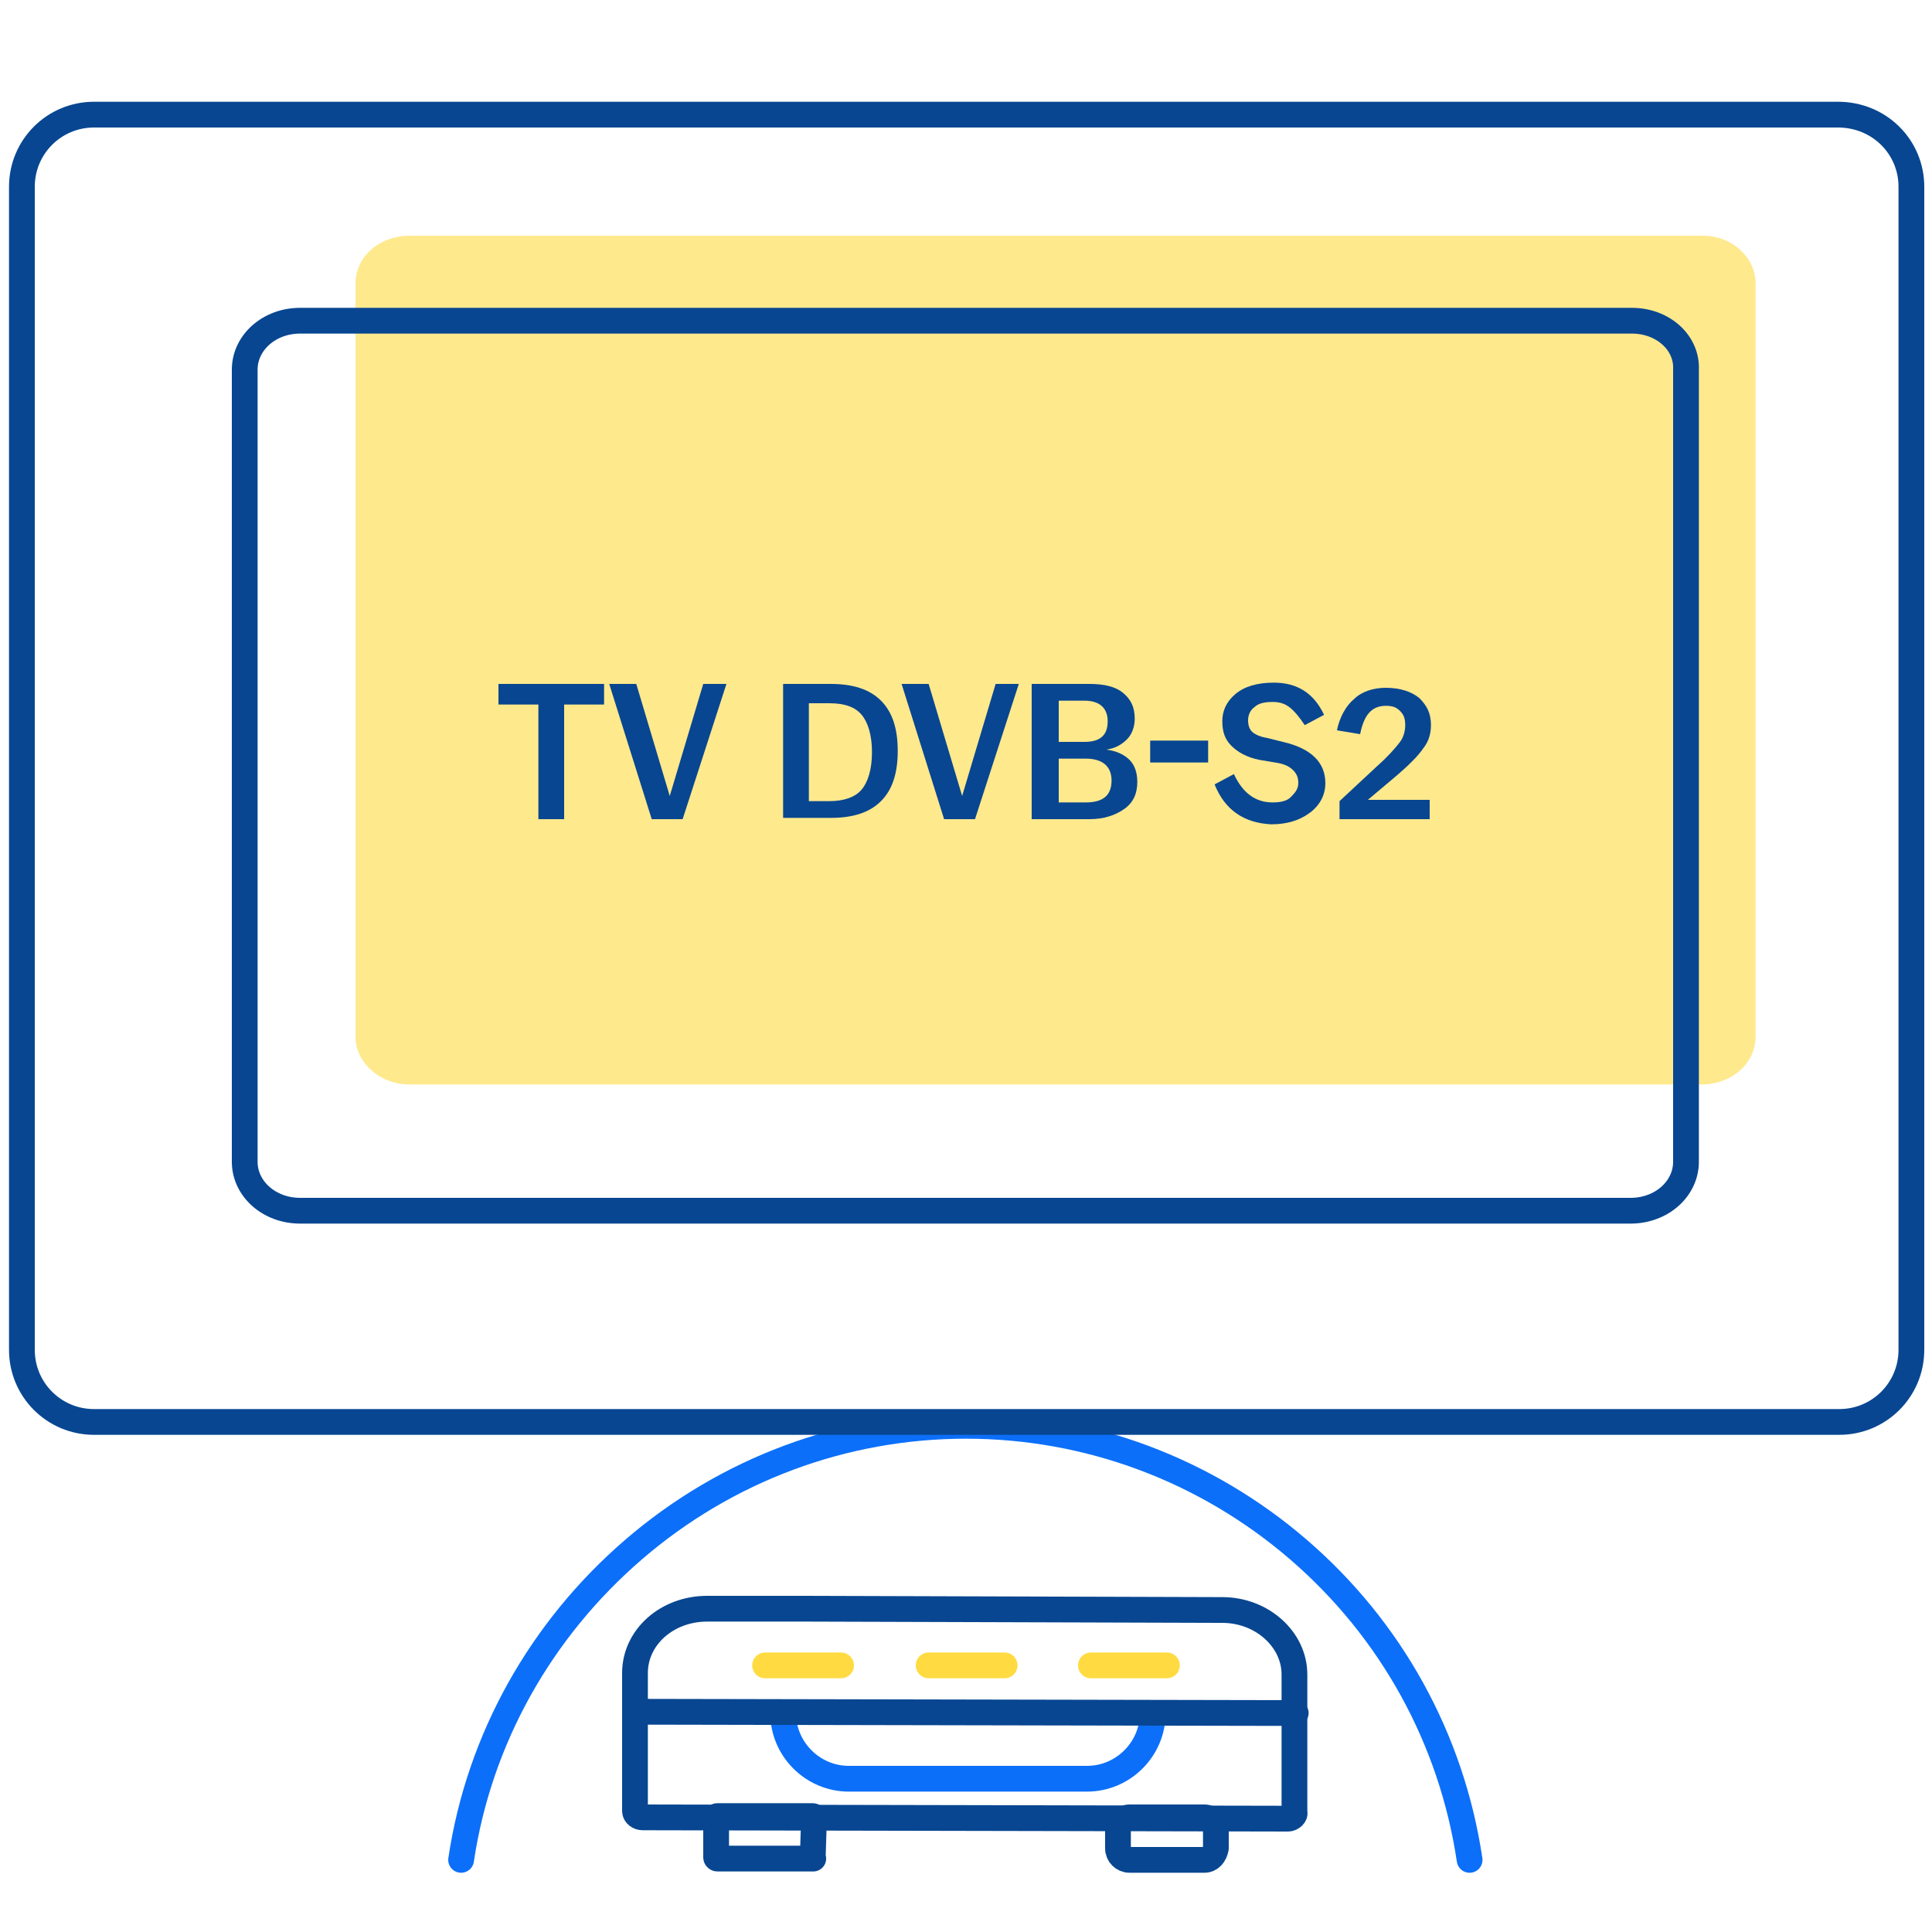
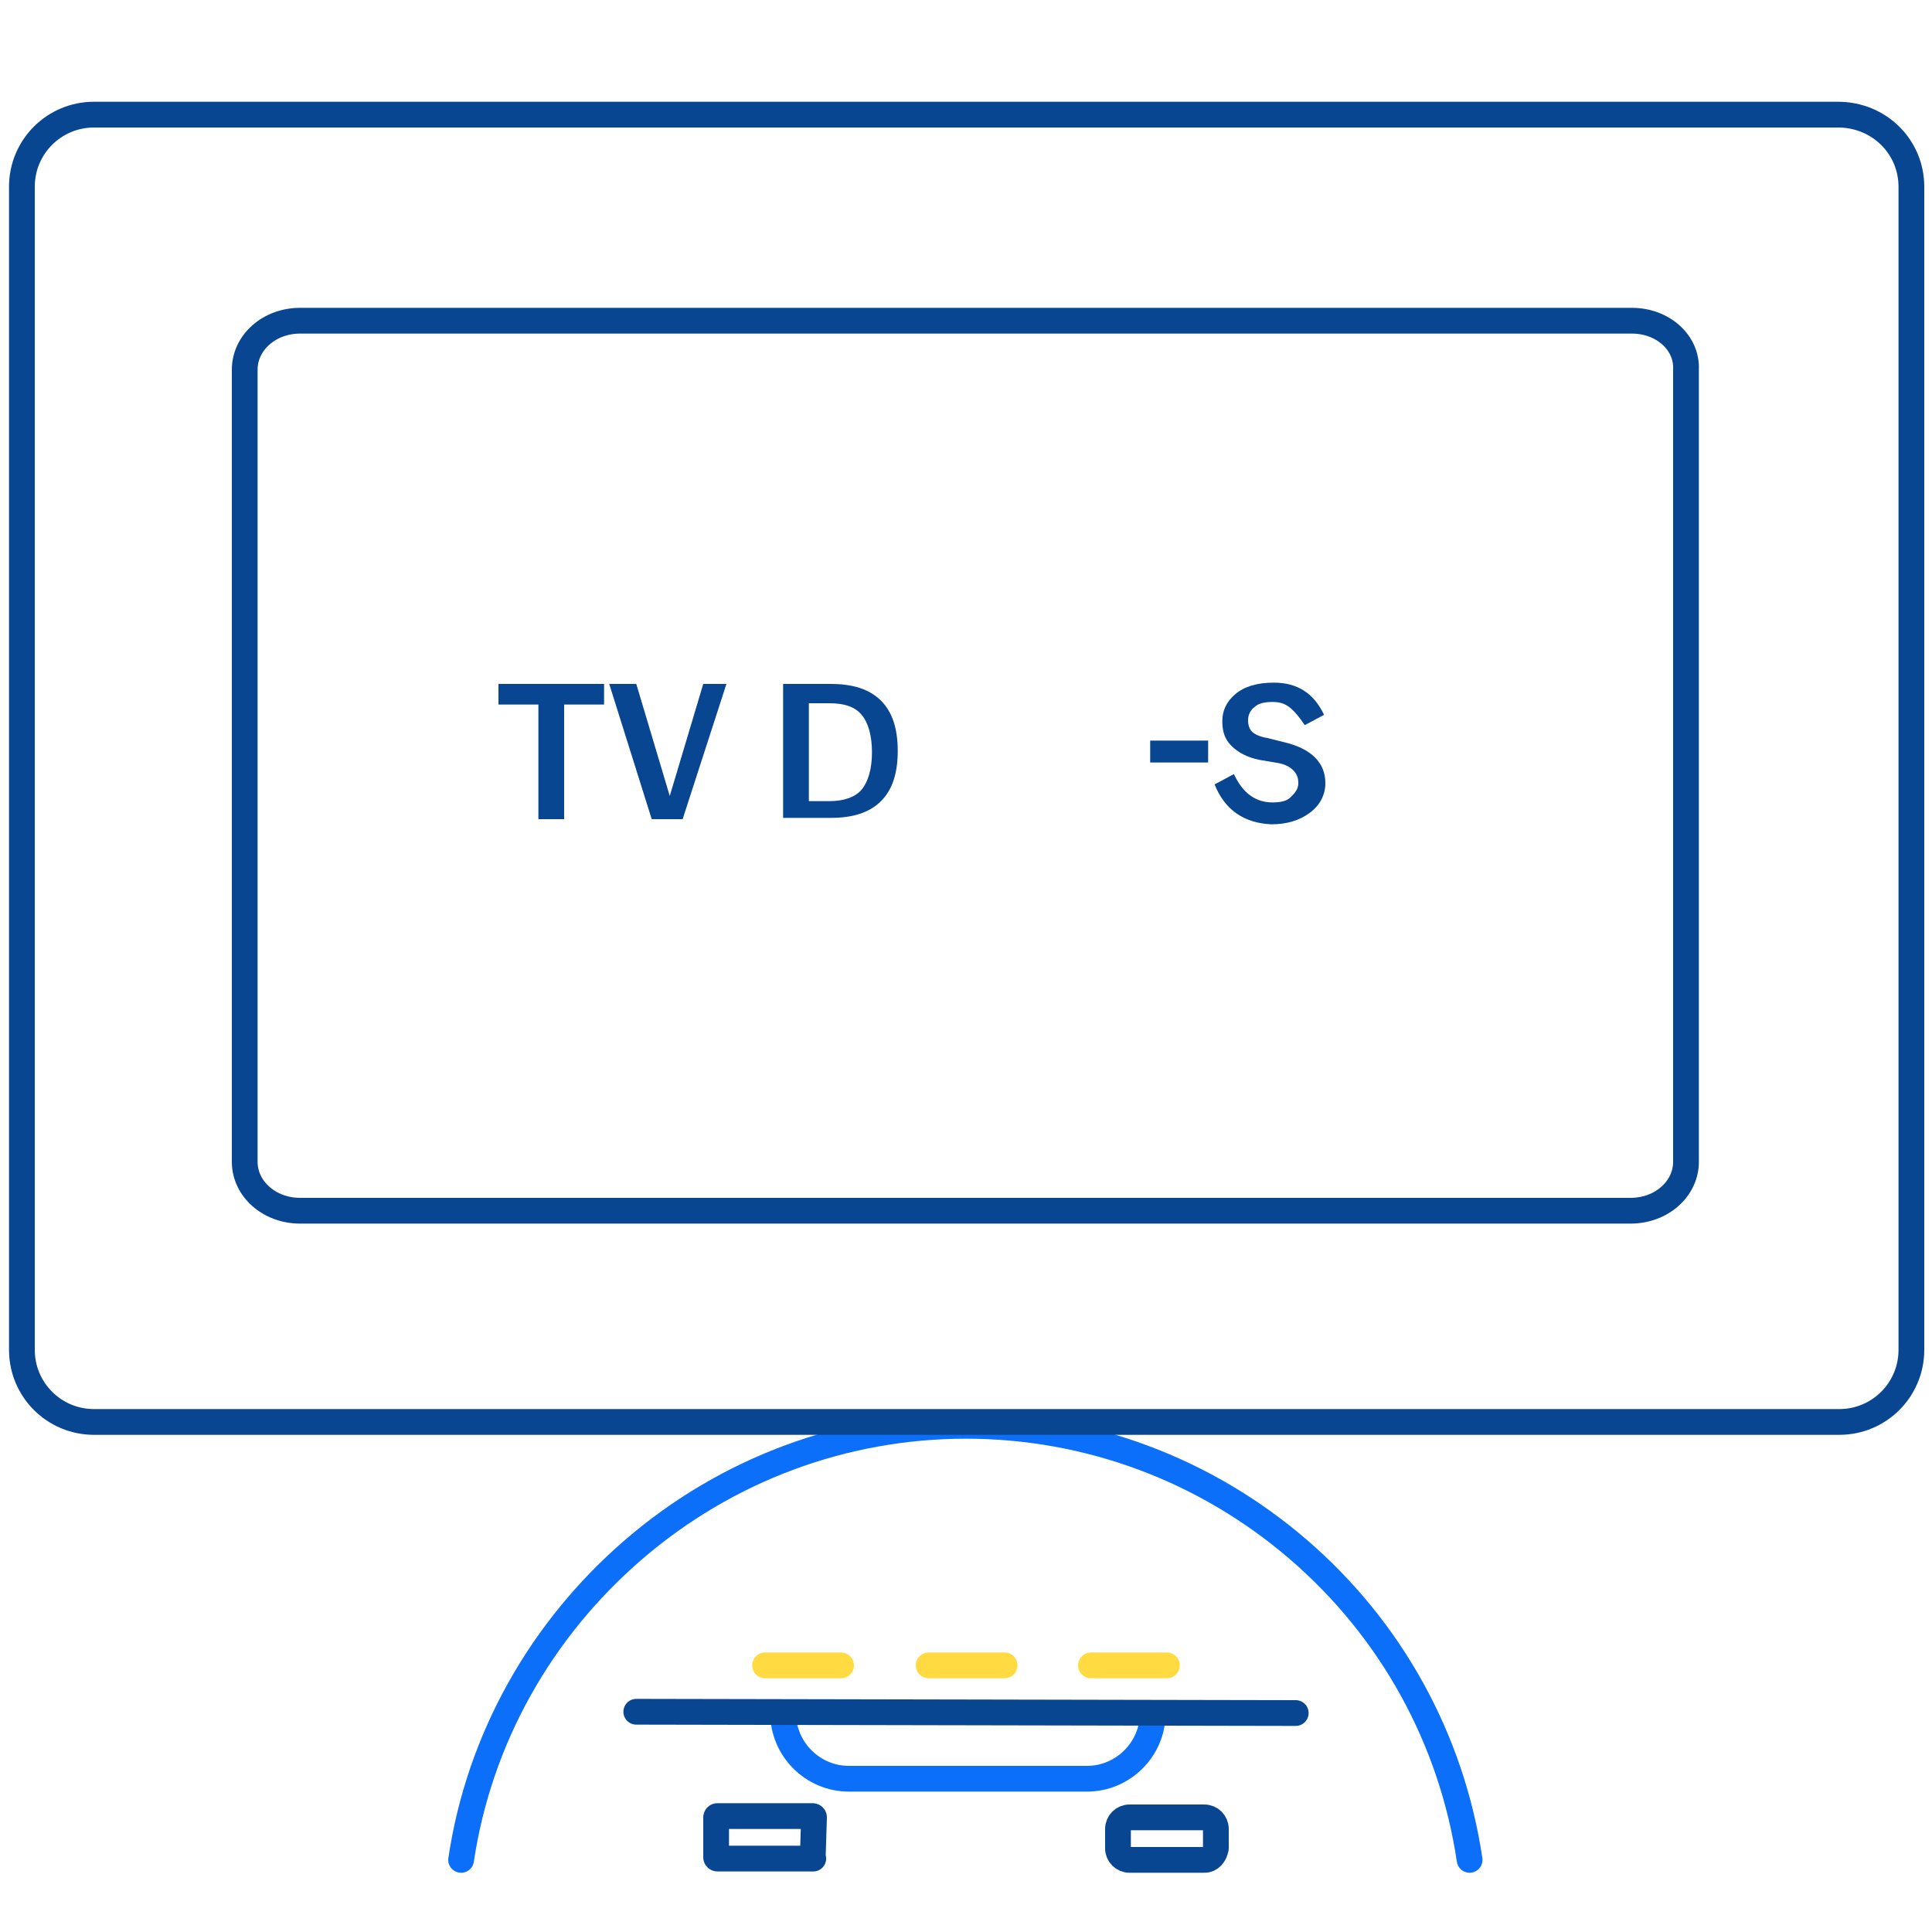
<svg xmlns="http://www.w3.org/2000/svg" version="1.1" id="Warstwa_1" x="0px" y="0px" viewBox="0 0 150 150" style="enable-background:new 0 0 150 150;" xml:space="preserve">
  <style type="text/css">
	.st0{opacity:0.6;fill:#FFDB41;enable-background:new    ;}
	.st1{fill:none;stroke:#0C6FF9;stroke-width:2;stroke-linecap:round;stroke-linejoin:round;}
	.st2{fill:none;stroke:#084691;stroke-width:2;stroke-linecap:round;stroke-linejoin:round;}
	.st3{fill:#084691;}
	.st4{fill:none;stroke:#FFDB41;stroke-width:2;stroke-linecap:round;stroke-linejoin:round;}
</style>
-   <path class="st0" d="M132.2,18.3H31.8c-2.3,0-4.2,1.6-4.2,3.7v58.5c0,2,1.9,3.7,4.2,3.7h100.3c2.3,0,4.2-1.6,4.2-3.7V22  C136.3,20,134.5,18.3,132.2,18.3z" />
  <path class="st1" d="M35.8,144.4c1.4-9.4,6.2-17.9,13.4-24.1c7.2-6.2,16.3-9.6,25.8-9.6c9.5,0,18.6,3.4,25.8,9.6  c7.2,6.2,11.9,14.7,13.3,24.1" />
  <path class="st2" d="M142.7,8.9H7.3c-3.1,0-5.6,2.5-5.6,5.6v90.3c0,3.1,2.5,5.6,5.6,5.6h135.5c3.1,0,5.6-2.5,5.6-5.6V14.5  C148.4,11.4,145.9,8.9,142.7,8.9z" />
  <path class="st2" d="M126.7,24.9H23.3c-2.4,0-4.3,1.7-4.3,3.8v61.5c0,2.1,1.9,3.8,4.3,3.8h103.3c2.4,0,4.3-1.7,4.3-3.8V28.7  C131,26.6,129.1,24.9,126.7,24.9z" />
  <g>
    <g>
      <path class="st3" d="M41.8,54.7h-3.1v-1.6h8.2v1.6h-3.1v8.9h-2V54.7z" />
      <path class="st3" d="M47.3,53.1h2.1l2.6,8.7l2.6-8.7h1.8l-3.4,10.5h-2.4L47.3,53.1z" />
      <path class="st3" d="M60.8,53.1h3.7c1.7,0,3,0.4,3.9,1.3c0.9,0.9,1.3,2.2,1.3,3.9v0c0,1.7-0.4,3-1.3,3.9c-0.9,0.9-2.2,1.3-3.9,1.3    h-3.7V53.1z M62.8,62.2h1.6c1.1,0,2-0.3,2.5-0.9c0.5-0.6,0.8-1.6,0.8-2.9v0c0-1.3-0.3-2.3-0.8-2.9s-1.3-0.9-2.5-0.9h-1.6V62.2z" />
-       <path class="st3" d="M70,53.1h2.1l2.6,8.7l2.6-8.7h1.8l-3.4,10.5h-2.4L70,53.1z" />
-       <path class="st3" d="M80.2,53.1h4.4c1.1,0,2,0.2,2.6,0.7c0.6,0.5,0.9,1.1,0.9,2c0,0.6-0.2,1.2-0.6,1.6c-0.4,0.4-0.9,0.7-1.6,0.8    c0.8,0.1,1.4,0.4,1.8,0.8c0.4,0.4,0.6,1,0.6,1.7c0,0.9-0.3,1.6-1,2.1s-1.6,0.8-2.7,0.8h-4.5V53.1z M82.2,57.6h2    c1.2,0,1.8-0.5,1.8-1.6c0-1-0.6-1.6-1.8-1.6h-2V57.6z M82.2,62.3h2.1c1.4,0,2-0.6,2-1.7c0-1.1-0.7-1.7-2-1.7h-2.1V62.3z" />
      <path class="st3" d="M89.3,57.5h4.5v1.7h-4.5V57.5z" />
      <path class="st3" d="M94.3,60.9l1.5-0.8c0.7,1.5,1.7,2.2,3,2.2c0.6,0,1.1-0.1,1.4-0.4s0.6-0.6,0.6-1.1c0-0.4-0.1-0.7-0.4-1    s-0.7-0.5-1.4-0.6L97.8,59c-1-0.2-1.7-0.6-2.2-1.1c-0.5-0.5-0.7-1.1-0.7-1.9c0-0.8,0.3-1.5,1-2.1c0.7-0.6,1.7-0.9,3-0.9    c1.8,0,3.1,0.8,3.9,2.5l-1.5,0.8c-0.4-0.6-0.8-1.1-1.2-1.4c-0.4-0.3-0.8-0.4-1.3-0.4c-0.6,0-1.1,0.1-1.4,0.4    c-0.3,0.2-0.5,0.6-0.5,1c0,0.4,0.1,0.7,0.3,0.9c0.2,0.2,0.6,0.4,1.2,0.5l1.2,0.3c2.2,0.5,3.3,1.6,3.3,3.2c0,0.9-0.4,1.7-1.2,2.3    c-0.8,0.6-1.8,0.9-3,0.9C96.6,63.9,95.1,62.9,94.3,60.9z" />
-       <path class="st3" d="M104,62.2l2.9-2.7c0.9-0.8,1.5-1.5,1.8-1.9s0.4-0.9,0.4-1.3c0-0.5-0.1-0.8-0.4-1.1c-0.3-0.3-0.6-0.4-1.1-0.4    c-1.1,0-1.7,0.7-2,2.2l-1.8-0.3c0.2-1,0.7-1.9,1.3-2.4c0.6-0.6,1.5-0.9,2.5-0.9c1.1,0,2,0.3,2.6,0.8c0.6,0.6,0.9,1.2,0.9,2.1    c0,0.7-0.2,1.3-0.6,1.8c-0.4,0.6-1.2,1.4-2.4,2.4l-1.9,1.6h4.8v1.5H104V62.2z" />
    </g>
  </g>
  <g>
    <g>
-       <path class="st2" d="M100,141.2l-50.1-0.1c-0.3,0-0.6-0.2-0.6-0.5l0-10.7c0-2.8,2.5-5,5.6-5l7.6,0l32.4,0.1c3.1,0,5.6,2.3,5.6,5    l0,10.7C100.6,140.9,100.3,141.2,100,141.2z" />
      <path class="st1" d="M89.5,133L89.5,133c0,2.8-2.3,5.1-5.1,5.1l-18.5,0c-2.8,0-5.1-2.3-5.1-5.1v0" />
      <path class="st2" d="M63.1,144.3l-7.4,0c0,0-0.1,0-0.1-0.1l0-3.1c0,0,0-0.1,0.1-0.1l7.4,0c0,0,0.1,0,0.1,0.1L63.1,144.3    C63.2,144.3,63.1,144.3,63.1,144.3z" />
      <path class="st2" d="M93.5,144.4l-5.8,0c-0.5,0-0.9-0.4-0.9-0.9l0-1.5c0-0.5,0.4-0.9,0.9-0.9l5.8,0c0.5,0,0.9,0.4,0.9,0.9l0,1.5    C94.3,144,94,144.4,93.5,144.4z" />
      <path class="st4" d="M59.4,129.3c2,0,3.9,0,5.9,0" />
      <path class="st4" d="M72.1,129.3c2,0,3.9,0,5.9,0" />
      <path class="st4" d="M84.7,129.3c2,0,3.9,0,5.9,0" />
      <line class="st2" x1="49.4" y1="132.9" x2="100.6" y2="133" />
    </g>
  </g>
</svg>